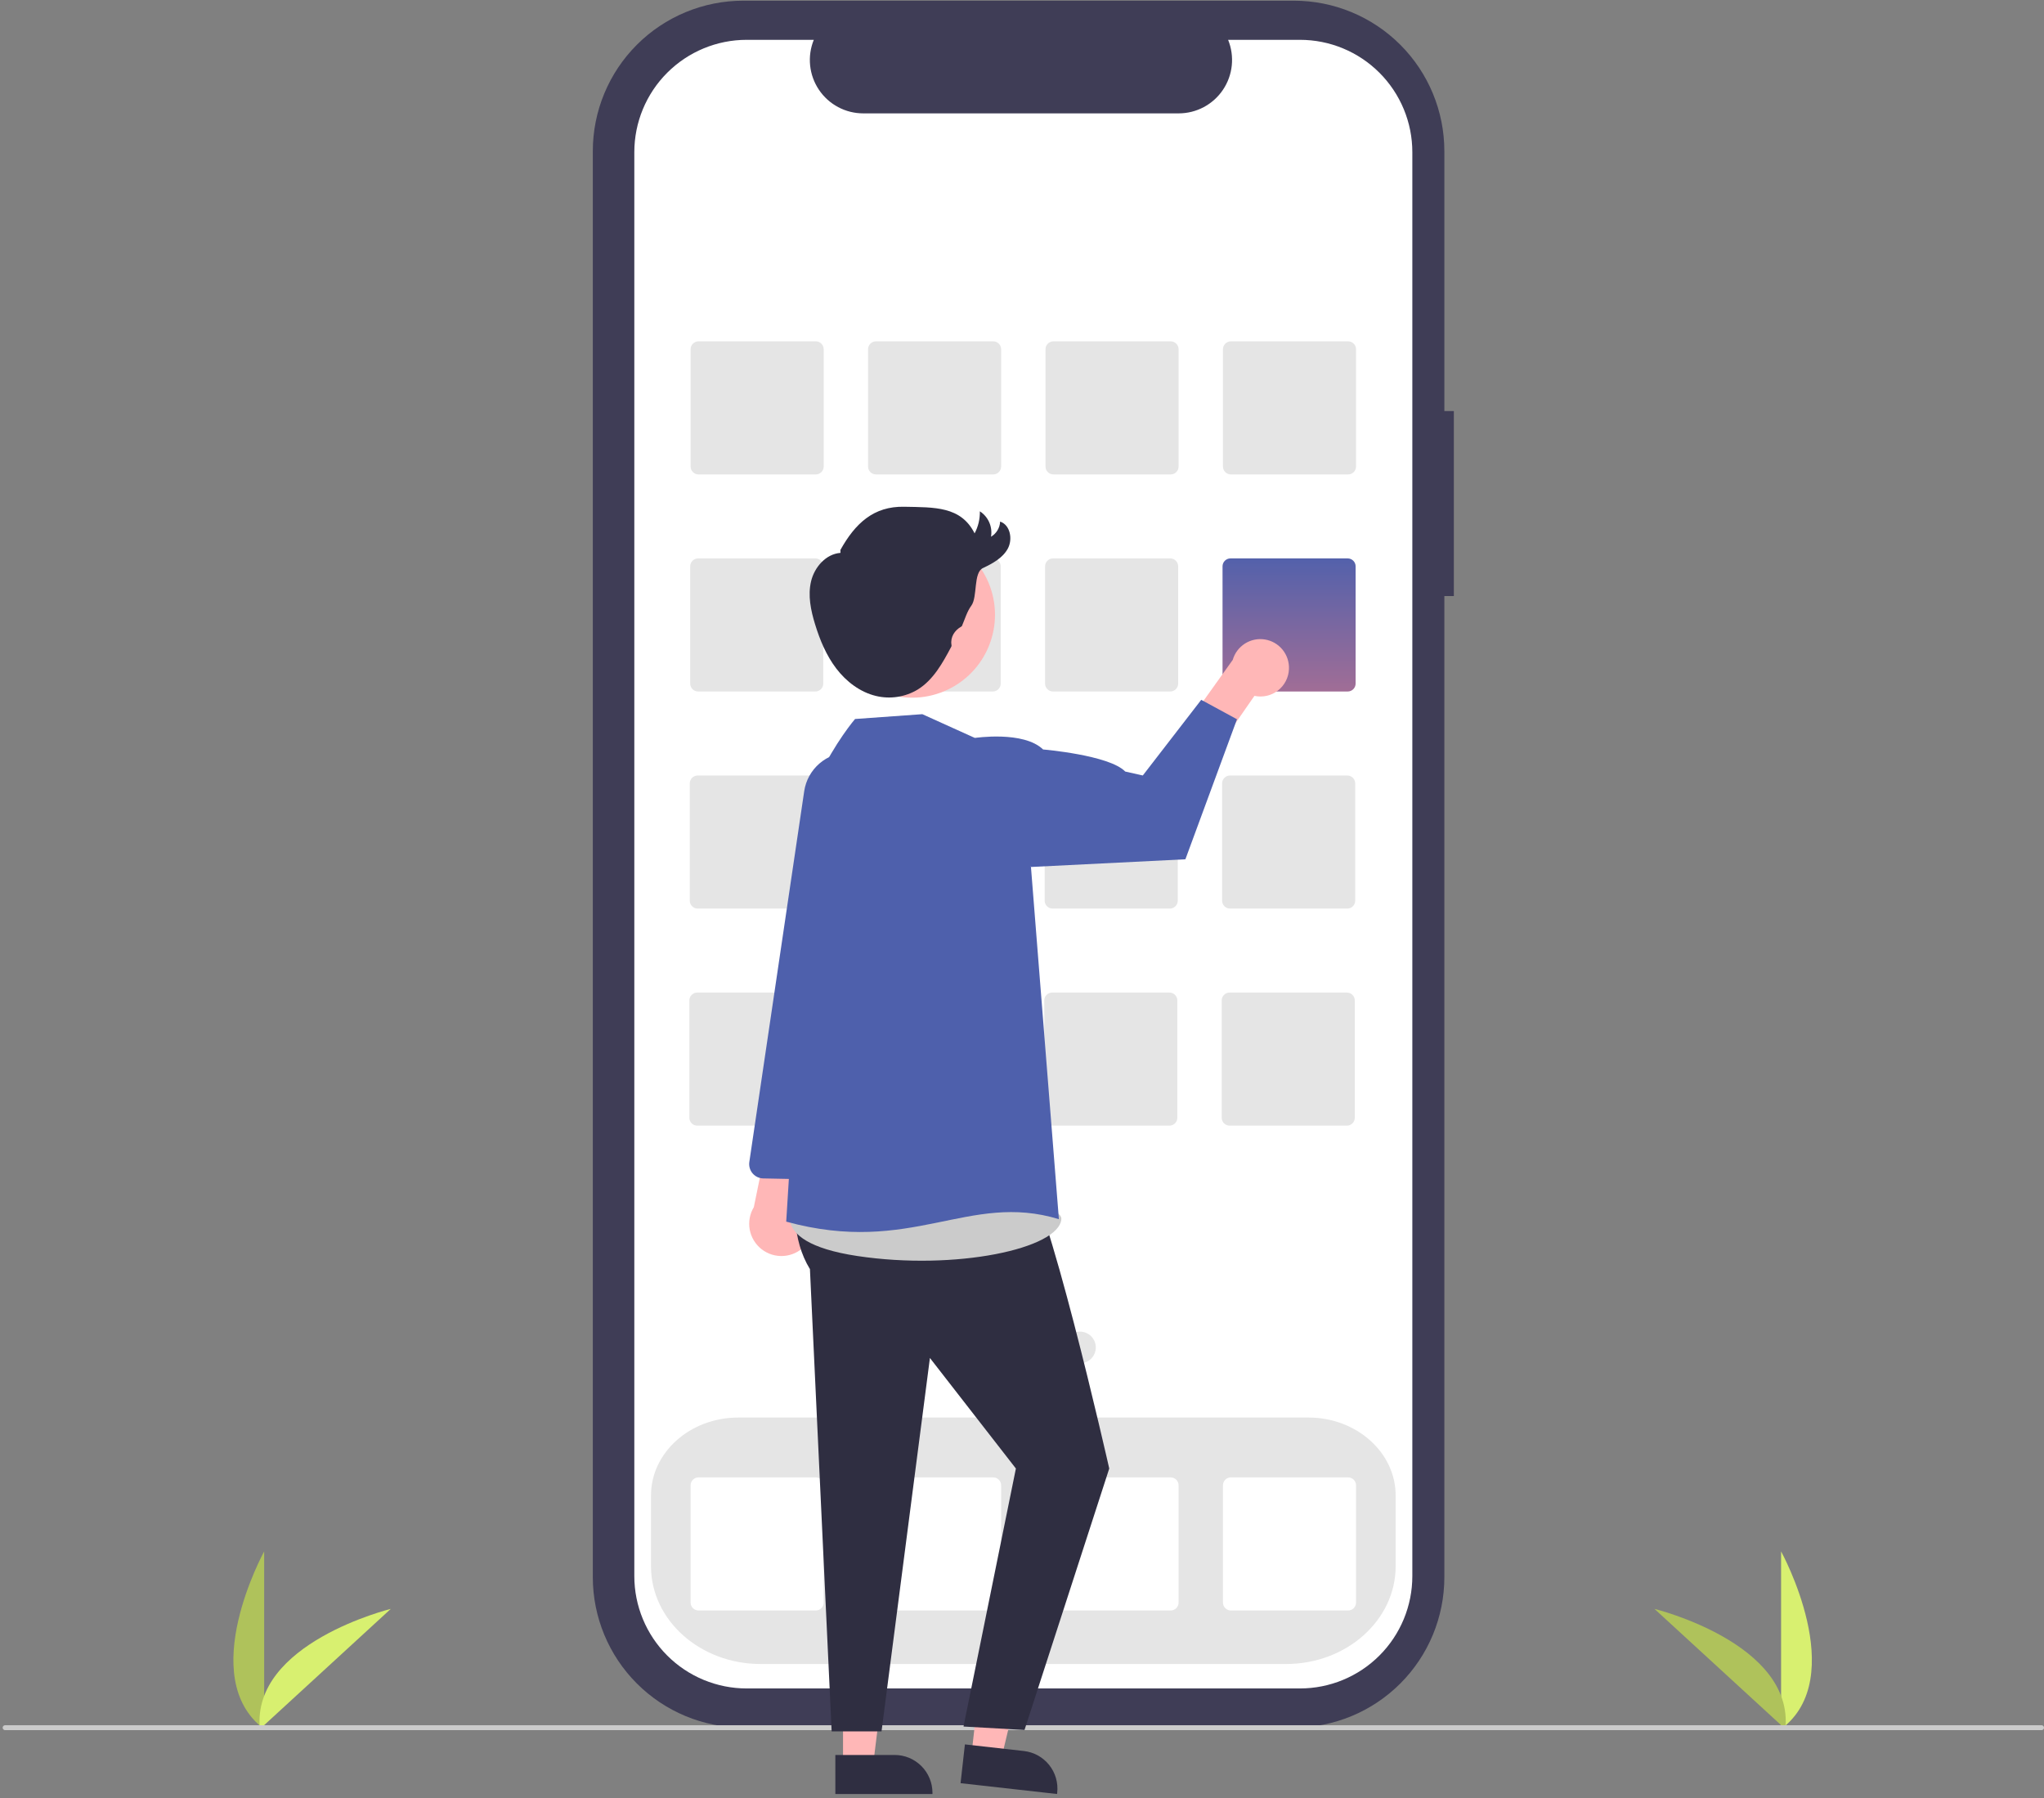
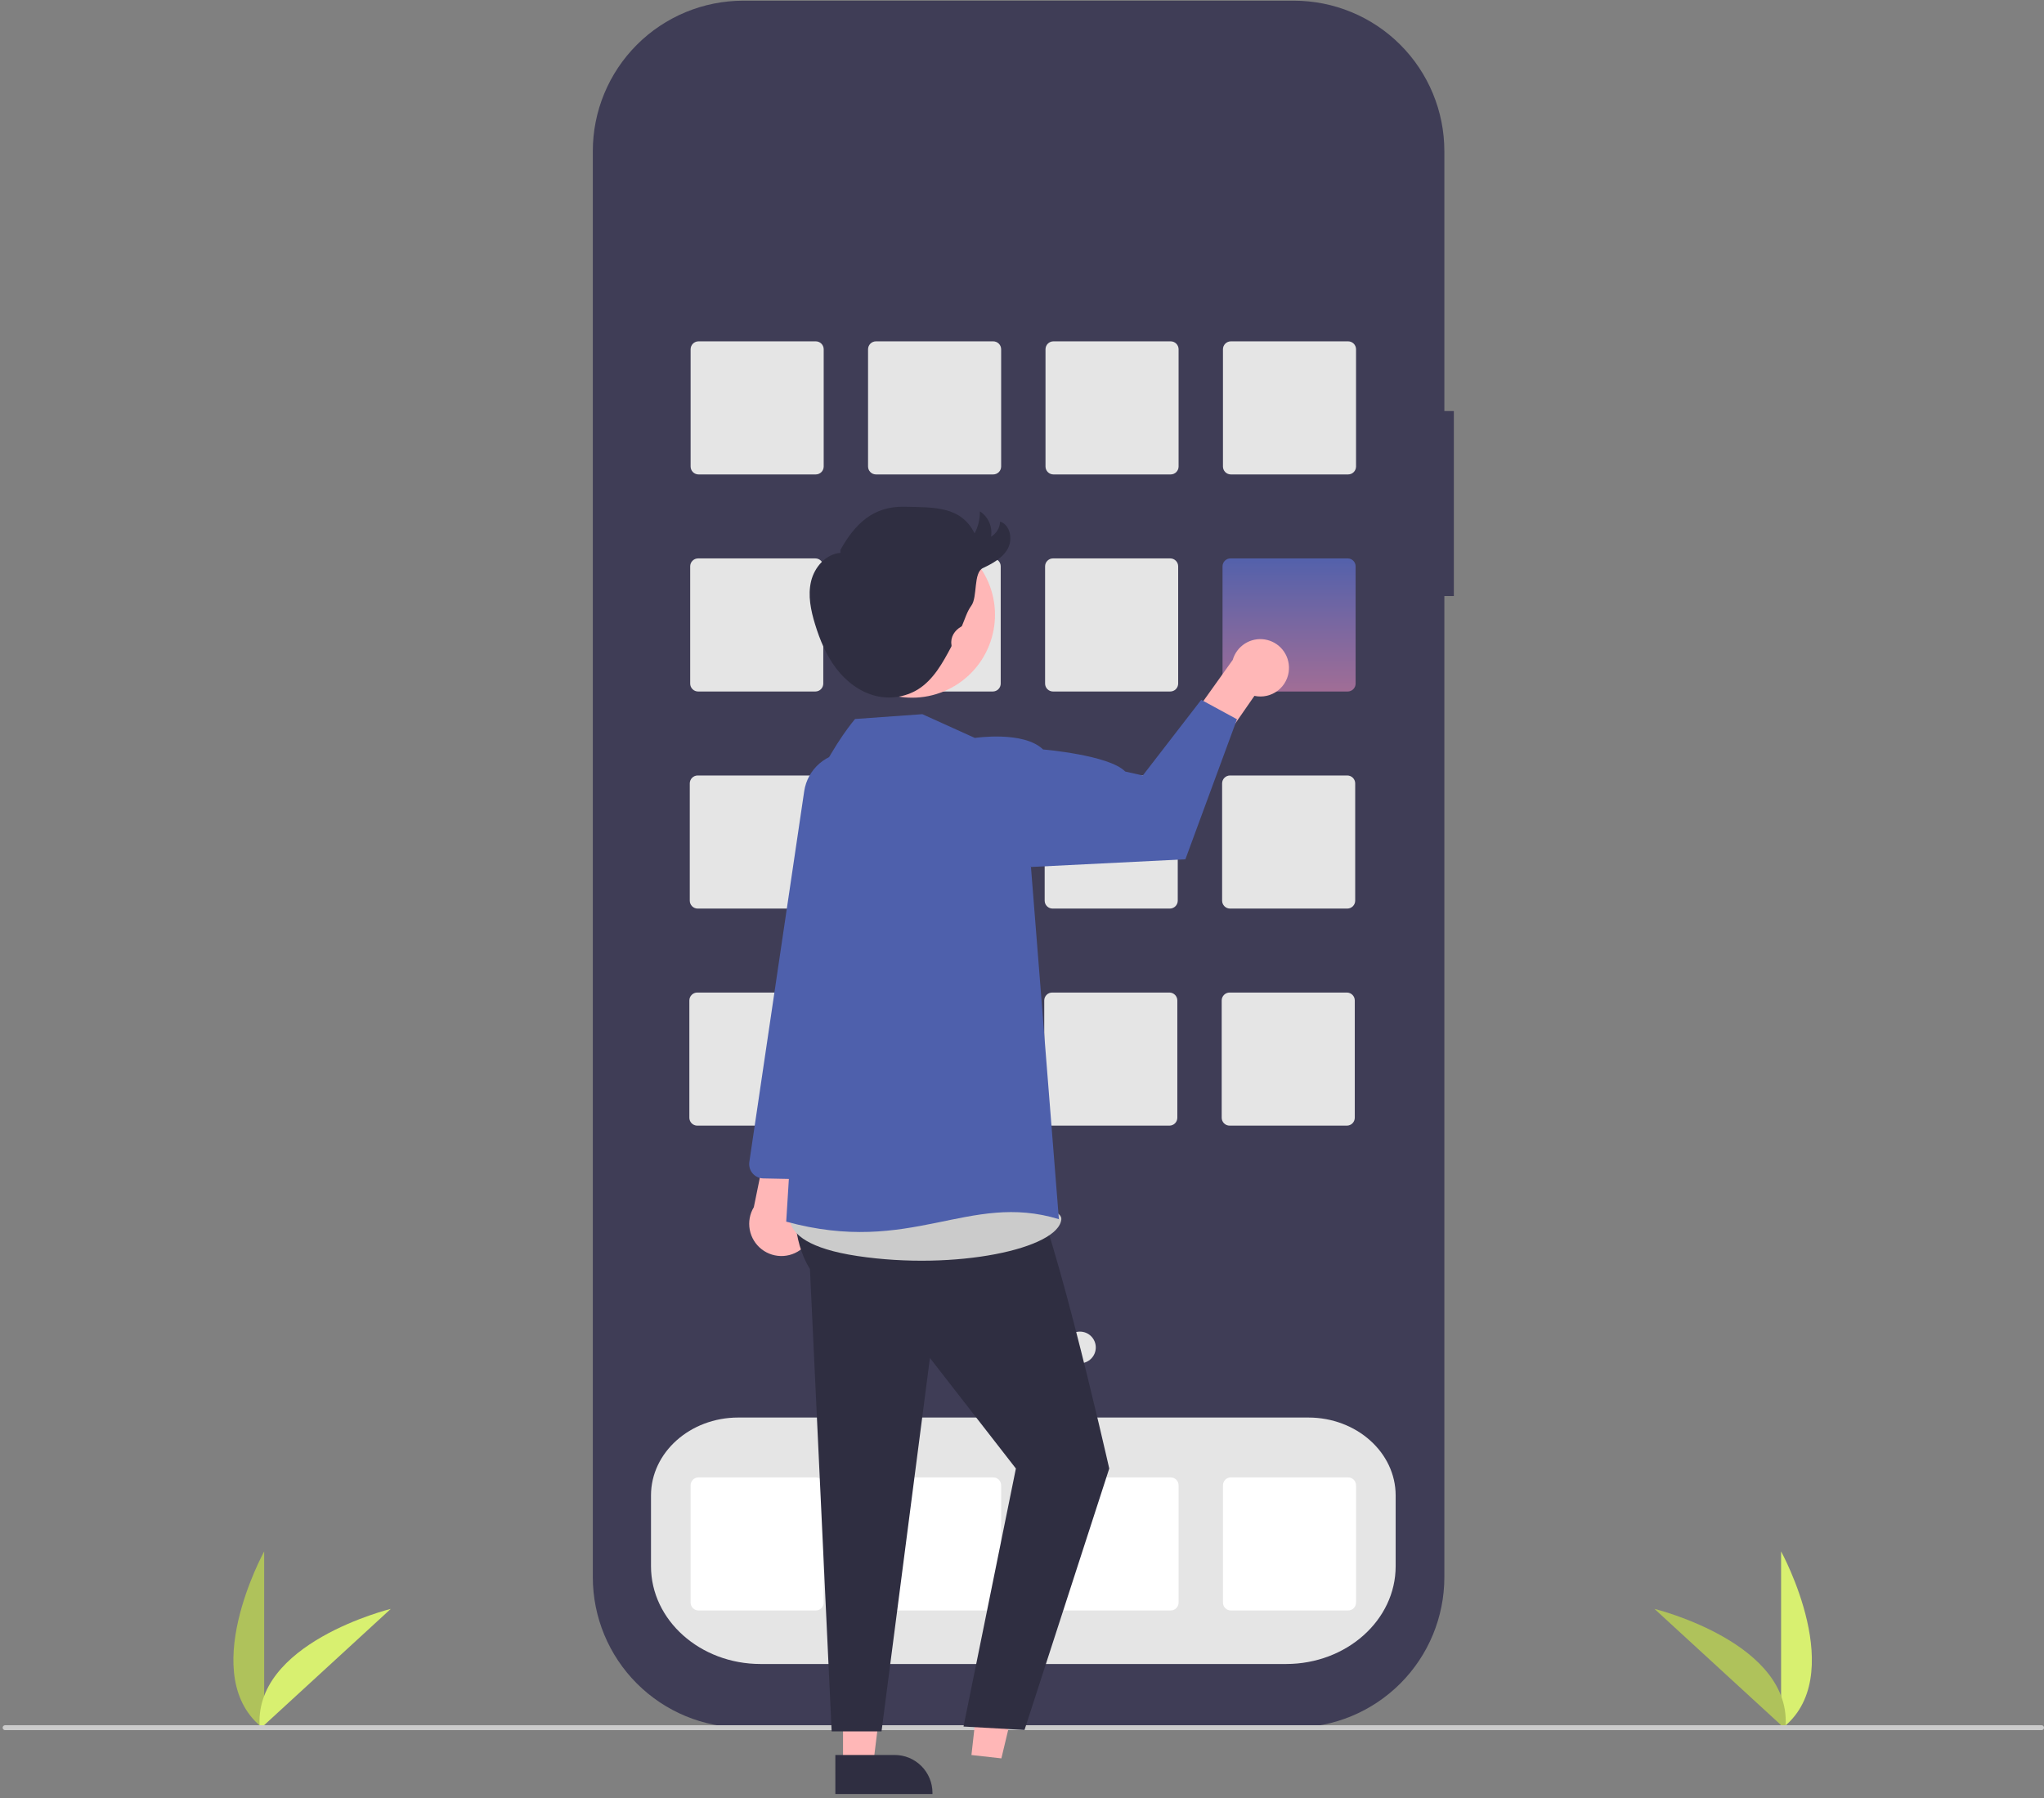
<svg xmlns="http://www.w3.org/2000/svg" fill="none" height="322" viewBox="0 0 366 322" width="366">
  <rect x="0" y="0" width="366" height="322" fill="#808080" stroke="none" />
  <linearGradient id="a" gradientUnits="userSpaceOnUse" x1="230.823" x2="230.823" y1="99.984" y2="146.345">
    <stop offset="0" stop-color="#5361ab" />
    <stop offset="1" stop-color="#ea7982" />
  </linearGradient>
  <path d="m318.924 309.597v-31.819s12.401 22.559 0 31.819z" fill="#d8f070" />
  <path d="m319.69 309.592-23.44-21.519s25.004 6.121 23.44 21.519z" fill="#afc25b" />
  <path d="m47.302 309.597v-31.819s-12.4 22.559 0 31.819z" fill="#afc25b" />
  <path d="m46.536 309.592 23.44-21.519s-25.004 6.121-23.44 21.519z" fill="#d8f070" />
  <path d="m260.326 73.601h-1.699v-46.541c0-3.537-.697-7.04-2.051-10.308-1.353-3.268-3.338-6.238-5.839-8.739s-5.471-4.485-8.739-5.839c-3.268-1.354-6.771-2.05-10.308-2.05h-98.604c-3.538-0-7.04.697-10.308 2.05-3.269 1.354-6.238 3.338-8.739 5.839-2.502 2.501-4.486 5.471-5.84 8.739-1.353 3.268-2.05 6.771-2.05 10.308v255.329c0 7.144 2.838 13.996 7.89 19.047 5.051 5.052 11.903 7.89 19.047 7.89h98.604c7.144 0 13.995-2.838 19.047-7.89 5.052-5.051 7.89-11.903 7.89-19.047v-175.659h1.699z" fill="#3f3d56" />
-   <path d="m232.777 7.131h-12.871c.592 1.451.818 3.026.658 4.585-.16 1.559-.701 3.055-1.575 4.356s-2.055 2.367-3.438 3.104-2.926 1.123-4.494 1.123h-56.489c-1.567-0-3.11-.386-4.493-1.123s-2.564-1.803-3.438-3.104-1.415-2.797-1.575-4.356c-.16-1.559.066-3.134.658-4.585h-12.022c-5.335 0-10.452 2.119-14.224 5.892-3.773 3.772-5.892 8.889-5.892 14.224v254.955c0 2.641.52 5.257 1.531 7.698 1.011 2.44 2.493 4.658 4.361 6.526s4.085 3.35 6.526 4.36c2.441 1.011 5.056 1.532 7.698 1.532h99.079c2.642 0 5.257-.521 7.698-1.532 2.441-1.01 4.658-2.492 6.526-4.36s3.35-4.086 4.361-6.526c1.011-2.441 1.531-5.057 1.531-7.698v-254.955c0-2.642-.52-5.258-1.531-7.698s-2.493-4.658-4.361-6.526c-1.868-1.868-4.085-3.35-6.526-4.361s-5.056-1.531-7.698-1.531z" fill="#fff" />
  <g fill="#e5e5e5">
    <path d="m230.295 297.94h-94.115c-10.814 0-19.612-7.852-19.612-17.504v-12.673c0-7.693 7.006-13.952 15.618-13.952h102.102c8.612 0 15.619 6.259 15.619 13.952v12.673c0 9.652-8.798 17.504-19.612 17.504z" />
    <path d="m146.073 84.948h-20.993c-.376-.001-.737-.15-1.003-.416s-.415-.626-.416-1.002v-20.994c.001-.376.15-.737.416-1.003.266-.266.627-.415 1.003-.416h20.993c.376 0.0.737.15 1.003.416.266.266.415.626.416 1.003v20.994c-.001.376-.15.737-.416 1.002s-.627.415-1.003.416z" />
    <path d="m177.847 84.948h-20.993c-.377-.001-.737-.15-1.003-.416s-.415-.626-.416-1.002v-20.994c.001-.376.15-.737.416-1.003s.626-.415 1.003-.416h20.993c.376 0.0.737.15 1.003.416s.415.626.416 1.003v20.994c-.001.376-.15.737-.416 1.002s-.627.415-1.003.416z" />
    <path d="m209.621 84.948h-20.993c-.376-.001-.737-.15-1.003-.416s-.415-.626-.416-1.002v-20.994c.001-.376.15-.737.416-1.003s.627-.415 1.003-.416h20.993c.376 0.0.737.15 1.003.416s.415.626.416 1.003v20.994c-.001.376-.15.737-.416 1.002s-.627.415-1.003.416z" />
    <path d="m241.395 84.948h-20.993c-.377-.001-.737-.15-1.003-.416s-.416-.626-.416-1.002v-20.994c0-.376.15-.737.416-1.003.266-.266.626-.415 1.003-.416h20.993c.376 0.0.737.15 1.003.416.265.266.415.626.416 1.003v20.994c-.001.376-.151.737-.416 1.002-.266.266-.627.415-1.003.416z" />
    <path d="m145.998 123.814h-20.994c-.376 0-.736-.15-1.002-.416s-.416-.626-.416-1.002v-20.994c0-.376.15-.736.416-1.002s.626-.416 1.002-.416h20.994c.376 0.0.737.15 1.003.416.265.266.415.626.415 1.002v20.994c0 .376-.15.736-.415 1.002-.266.266-.627.416-1.003.416z" />
    <path d="m177.772 123.814h-20.994c-.376 0-.736-.15-1.002-.416s-.416-.626-.416-1.002v-20.994c0-.376.15-.736.416-1.002s.626-.416 1.002-.416h20.994c.376 0.0.736.15 1.002.416s.416.626.416 1.002v20.994c0 .376-.15.736-.416 1.002s-.626.416-1.002.416z" />
    <path d="m209.546 123.814h-20.994c-.376 0-.736-.15-1.002-.416s-.416-.626-.416-1.002v-20.994c0-.376.15-.736.416-1.002s.626-.416 1.002-.416h20.994c.376 0.0.737.15 1.002.416.266.266.416.626.416 1.002v20.994c0 .376-.15.736-.416 1.002-.265.266-.626.416-1.002.416z" />
  </g>
  <path d="m241.32 123.814h-20.994c-.376 0-.736-.15-1.002-.416s-.416-.626-.416-1.002v-20.994c0-.376.15-.736.416-1.002s.626-.416 1.002-.416h20.994c.376 0.0.736.15 1.002.416s.416.626.416 1.002v20.994c0 .376-.15.736-.416 1.002s-.626.416-1.002.416z" fill="url(#a)" />
  <path d="m145.923 162.681h-20.993c-.377 0-.737-.15-1.003-.416s-.416-.626-.416-1.002v-20.994c0-.376.15-.737.416-1.002.266-.266.626-.416 1.003-.416h20.993c.376 0 .737.15 1.003.416.265.265.415.626.416 1.002v20.994c-.001.376-.151.736-.416 1.002-.266.266-.627.416-1.003.416z" fill="#e5e5e5" />
  <path d="m177.697 162.681h-20.994c-.376 0-.736-.15-1.002-.416s-.416-.626-.416-1.002v-20.994c0-.376.15-.737.416-1.002.266-.266.626-.416 1.002-.416h20.994c.376 0 .736.15 1.002.416.266.265.416.626.416 1.002v20.994c0 .376-.15.736-.416 1.002s-.626.416-1.002.416z" fill="#e5e5e5" />
  <path d="m209.471 162.681h-20.994c-.376 0-.736-.15-1.002-.416s-.416-.626-.416-1.002v-20.994c0-.376.15-.737.416-1.002.266-.266.626-.416 1.002-.416h20.994c.376 0 .737.15 1.003.416.265.265.415.626.415 1.002v20.994c0 .376-.15.736-.415 1.002-.266.266-.627.416-1.003.416z" fill="#e5e5e5" />
  <path d="m241.245 162.681h-20.994c-.376 0-.736-.15-1.002-.416s-.416-.626-.416-1.002v-20.994c0-.376.15-.737.416-1.002.266-.266.626-.416 1.002-.416h20.994c.376 0 .736.15 1.002.416.266.265.416.626.416 1.002v20.994c0 .376-.15.736-.416 1.002s-.626.416-1.002.416z" fill="#e5e5e5" />
-   <path d="m145.848 201.547h-20.994c-.376 0-.736-.15-1.002-.416s-.416-.626-.416-1.002v-20.994c0-.376.15-.736.416-1.002s.626-.416 1.002-.416h20.994c.376 0 .736.15 1.002.416s.416.626.416 1.002v20.994c0 .376-.15.736-.416 1.002s-.626.416-1.002.416z" fill="#e5e5e5" />
+   <path d="m145.848 201.547h-20.994c-.376 0-.736-.15-1.002-.416s-.416-.626-.416-1.002v-20.994c0-.376.15-.736.416-1.002s.626-.416 1.002-.416h20.994c.376 0 .736.15 1.002.416s.416.626.416 1.002v20.994c0 .376-.15.736-.416 1.002s-.626.416-1.002.416" fill="#e5e5e5" />
  <path d="m177.622 201.547h-20.994c-.376 0-.736-.15-1.002-.416s-.416-.626-.416-1.002v-20.994c0-.376.15-.736.416-1.002s.626-.416 1.002-.416h20.994c.376 0 .737.15 1.002.416.266.266.416.626.416 1.002v20.994c0 .376-.15.736-.416 1.002-.265.266-.626.416-1.002.416z" fill="#e5e5e5" />
  <path d="m209.396 201.547h-20.994c-.376 0-.736-.15-1.002-.416s-.416-.626-.416-1.002v-20.994c0-.376.15-.736.416-1.002s.626-.416 1.002-.416h20.994c.376 0 .736.15 1.002.416s.416.626.416 1.002v20.994c0 .376-.15.736-.416 1.002s-.626.416-1.002.416z" fill="#e5e5e5" />
  <path d="m241.17 201.547h-20.994c-.376 0-.737-.15-1.002-.416-.266-.266-.416-.626-.416-1.002v-20.994c0-.376.15-.736.416-1.002.265-.266.626-.416 1.002-.416h20.994c.376 0 .736.15 1.002.416s.416.626.416 1.002v20.994c0 .376-.15.736-.416 1.002s-.626.416-1.002.416z" fill="#e5e5e5" />
  <path d="m146.073 288.358h-20.993c-.376 0-.737-.15-1.003-.416s-.415-.626-.416-1.002v-20.994c.001-.376.15-.736.416-1.002s.627-.416 1.003-.416h20.993c.376 0 .737.15 1.003.416s.415.626.416 1.002v20.994c-.001.376-.15.736-.416 1.002s-.627.416-1.003.416z" fill="#fff" />
  <path d="m177.847 288.358h-20.993c-.377 0-.737-.15-1.003-.416s-.415-.626-.416-1.002v-20.994c.001-.376.15-.736.416-1.002s.626-.416 1.003-.416h20.993c.376 0 .737.15 1.003.416s.415.626.416 1.002v20.994c-.001.376-.15.736-.416 1.002s-.627.416-1.003.416z" fill="#fff" />
  <path d="m209.621 288.358h-20.993c-.376 0-.737-.15-1.003-.416s-.415-.626-.416-1.002v-20.994c.001-.376.15-.736.416-1.002s.627-.416 1.003-.416h20.993c.376 0 .737.15 1.003.416s.415.626.416 1.002v20.994c-.001.376-.15.736-.416 1.002s-.627.416-1.003.416z" fill="#fff" />
  <path d="m241.395 288.358h-20.993c-.377 0-.737-.15-1.003-.416s-.416-.626-.416-1.002v-20.994c0-.376.15-.736.416-1.002s.626-.416 1.003-.416h20.993c.376 0 .737.15 1.003.416.265.266.415.626.416 1.002v20.994c-.001.376-.151.736-.416 1.002-.266.266-.627.416-1.003.416z" fill="#fff" />
  <path d="m172.949 244.102c1.567 0 2.837-1.27 2.837-2.837s-1.27-2.837-2.837-2.837-2.837 1.27-2.837 2.837 1.27 2.837 2.837 2.837z" fill="#e5e5e5" />
  <path d="m183.162 244.102c1.567 0 2.837-1.27 2.837-2.837s-1.27-2.837-2.837-2.837c-1.566 0-2.837 1.27-2.837 2.837s1.271 2.837 2.837 2.837z" fill="#e5e5e5" />
  <path d="m193.375 244.102c1.567 0 2.837-1.27 2.837-2.837s-1.27-2.837-2.837-2.837c-1.566 0-2.837 1.27-2.837 2.837s1.271 2.837 2.837 2.837z" fill="#e5e5e5" />
  <path d="m365.56 309.786h-364.646c-.117 0-.229-.047-.311-.129-.082-.083-.129-.194-.129-.311s.046-.229.129-.311c.082-.083.194-.129.311-.129h364.646c.117 0 .229.046.311.129.083.082.129.194.129.311s-.046.228-.129.311c-.082.082-.194.129-.311.129z" fill="#cbcbcb" />
  <path d="m144.03 223.178c.593-.593 1.049-1.309 1.336-2.098.287-.788.397-1.63.323-2.466-.073-.836-.33-1.646-.75-2.372-.421-.726-.995-1.351-1.683-1.831l5.54-19.631-10.101 3.213-3.713 18.149c-.73 1.209-.99 2.645-.733 4.034.258 1.389 1.016 2.635 2.132 3.503 1.115.867 2.509 1.295 3.919 1.203s2.737-.699 3.73-1.704z" fill="#ffb7b7" />
  <path d="m146.902 211.145c-.18.035-.364.05-.548.047l-9.69-.195c-.364-.007-.723-.092-1.053-.249-.329-.157-.621-.382-.857-.66-.235-.279-.409-.604-.508-.955-.1-.351-.124-.719-.071-1.08l9.83-66.415c.293-1.921 1.264-3.674 2.737-4.941 1.473-1.268 3.35-1.967 5.293-1.972 1.227.003 2.438.285 3.54.824 1.102.54 2.067 1.322 2.823 2.289.755.967 1.281 2.093 1.537 3.293.257 1.2.237 2.443-.057 3.634l-6.967 28.22-3.952 35.92c-.057.544-.288 1.056-.658 1.46-.371.403-.861.677-1.399.78z" fill="#4e60ac" />
  <path d="m150.954 315.99h5.392l2.566-20.8h-7.959z" fill="#ffb7b7" />
  <path d="m149.578 314.23 10.62-.001h.001c1.795 0 3.516.713 4.785 1.983 1.269 1.269 1.982 2.99 1.983 4.785v.22l-17.388.001z" fill="#2f2e41" />
  <path d="m173.948 314.239 5.359.601 4.868-20.385-7.91-.887z" fill="#ffb7b7" />
-   <path d="m172.777 312.336 10.554 1.183h.001c1.784.2 3.415 1.101 4.535 2.504 1.119 1.402 1.636 3.192 1.436 4.976l-.024.219-17.28-1.938z" fill="#2f2e41" />
  <path d="m145.892 200.241s-7.393 16.366-.864 26.997l3.89 82.768h8.93l8.664-66.859 15.395 19.794-9.379 46.197 10.922.614 15.172-46.811s-11.655-51.618-15.505-52.86l-2.529-11.8z" fill="#2f2e41" />
  <path d="m142.602 214.61s-6.66 7.643 10.934 10.283c17.595 2.639 36.069-1.32 36.509-6.598.44-5.279-47.443-3.685-47.443-3.685z" fill="#cbcbcb" />
  <path d="m230.802 119.789c-.027.746-.218 1.477-.558 2.142-.341.664-.823 1.246-1.412 1.704-.59.458-1.273.782-2.001.947-.728.166-1.483.17-2.213.012l-6.651 9.591-6.814-2.62 9.582-13.412c.347-1.209 1.125-2.248 2.186-2.921 1.062-.674 2.333-.934 3.574-.732 1.241.201 2.365.851 3.159 1.826.793.975 1.202 2.207 1.148 3.463z" fill="#ffb7b7" />
  <path d="m174.556 132.129-9.403-4.254-12.048.861s-14.524 16.981-8.806 33.256l-3.519 56.743c22.433 6.158 32.63-5.392 48.825-.44l-5.002-63.063z" fill="#4e60ac" />
  <path d="m168.272 136.26 6.284-4.131s8.73-1.32 12.219 2.065c0 0 11.844.992 14.705 3.948l3.149.71 10.463-13.548 6.403 3.479-9.237 25.072-27.655 1.377z" fill="#4e60ac" />
  <path d="m170.44 123.103c7.193-3.932 9.836-12.951 5.904-20.144-3.932-7.193-12.95-9.837-20.143-5.905-7.193 3.933-9.837 12.951-5.905 20.144s12.951 9.837 20.144 5.905z" fill="#ffb7b7" />
  <path d="m150.482 98.474c2.65-4.765 5.96-7.851 11.412-7.739 5.451.111 10.166-.104 12.619 4.765.648-1.214.973-2.574.942-3.95.741.481 1.325 1.168 1.679 1.976.355.809.466 1.703.318 2.574.477-.28.876-.674 1.161-1.148s.447-1.012.47-1.564c1.819.606 2.292 3.169 1.372 4.851-.921 1.682-2.726 2.654-4.458 3.477-1.733.822-.933 5.17-2.064 6.719-.789 1.08-1.151 2.404-1.682 3.632-.023.049-.061.088-.108.112-1.22.681-1.99 1.896-1.774 3.275.025.104.019.213-.018.312-1.544 2.909-3.21 5.953-6.009 7.688-2.246 1.356-4.935 1.772-7.486 1.158-2.86-.684-5.333-2.581-7.117-4.92-1.783-2.339-2.93-5.104-3.792-7.916-.765-2.494-1.321-5.162-.714-7.699.606-2.538 2.659-4.888 5.261-5.084" fill="#2f2e41" />
</svg>